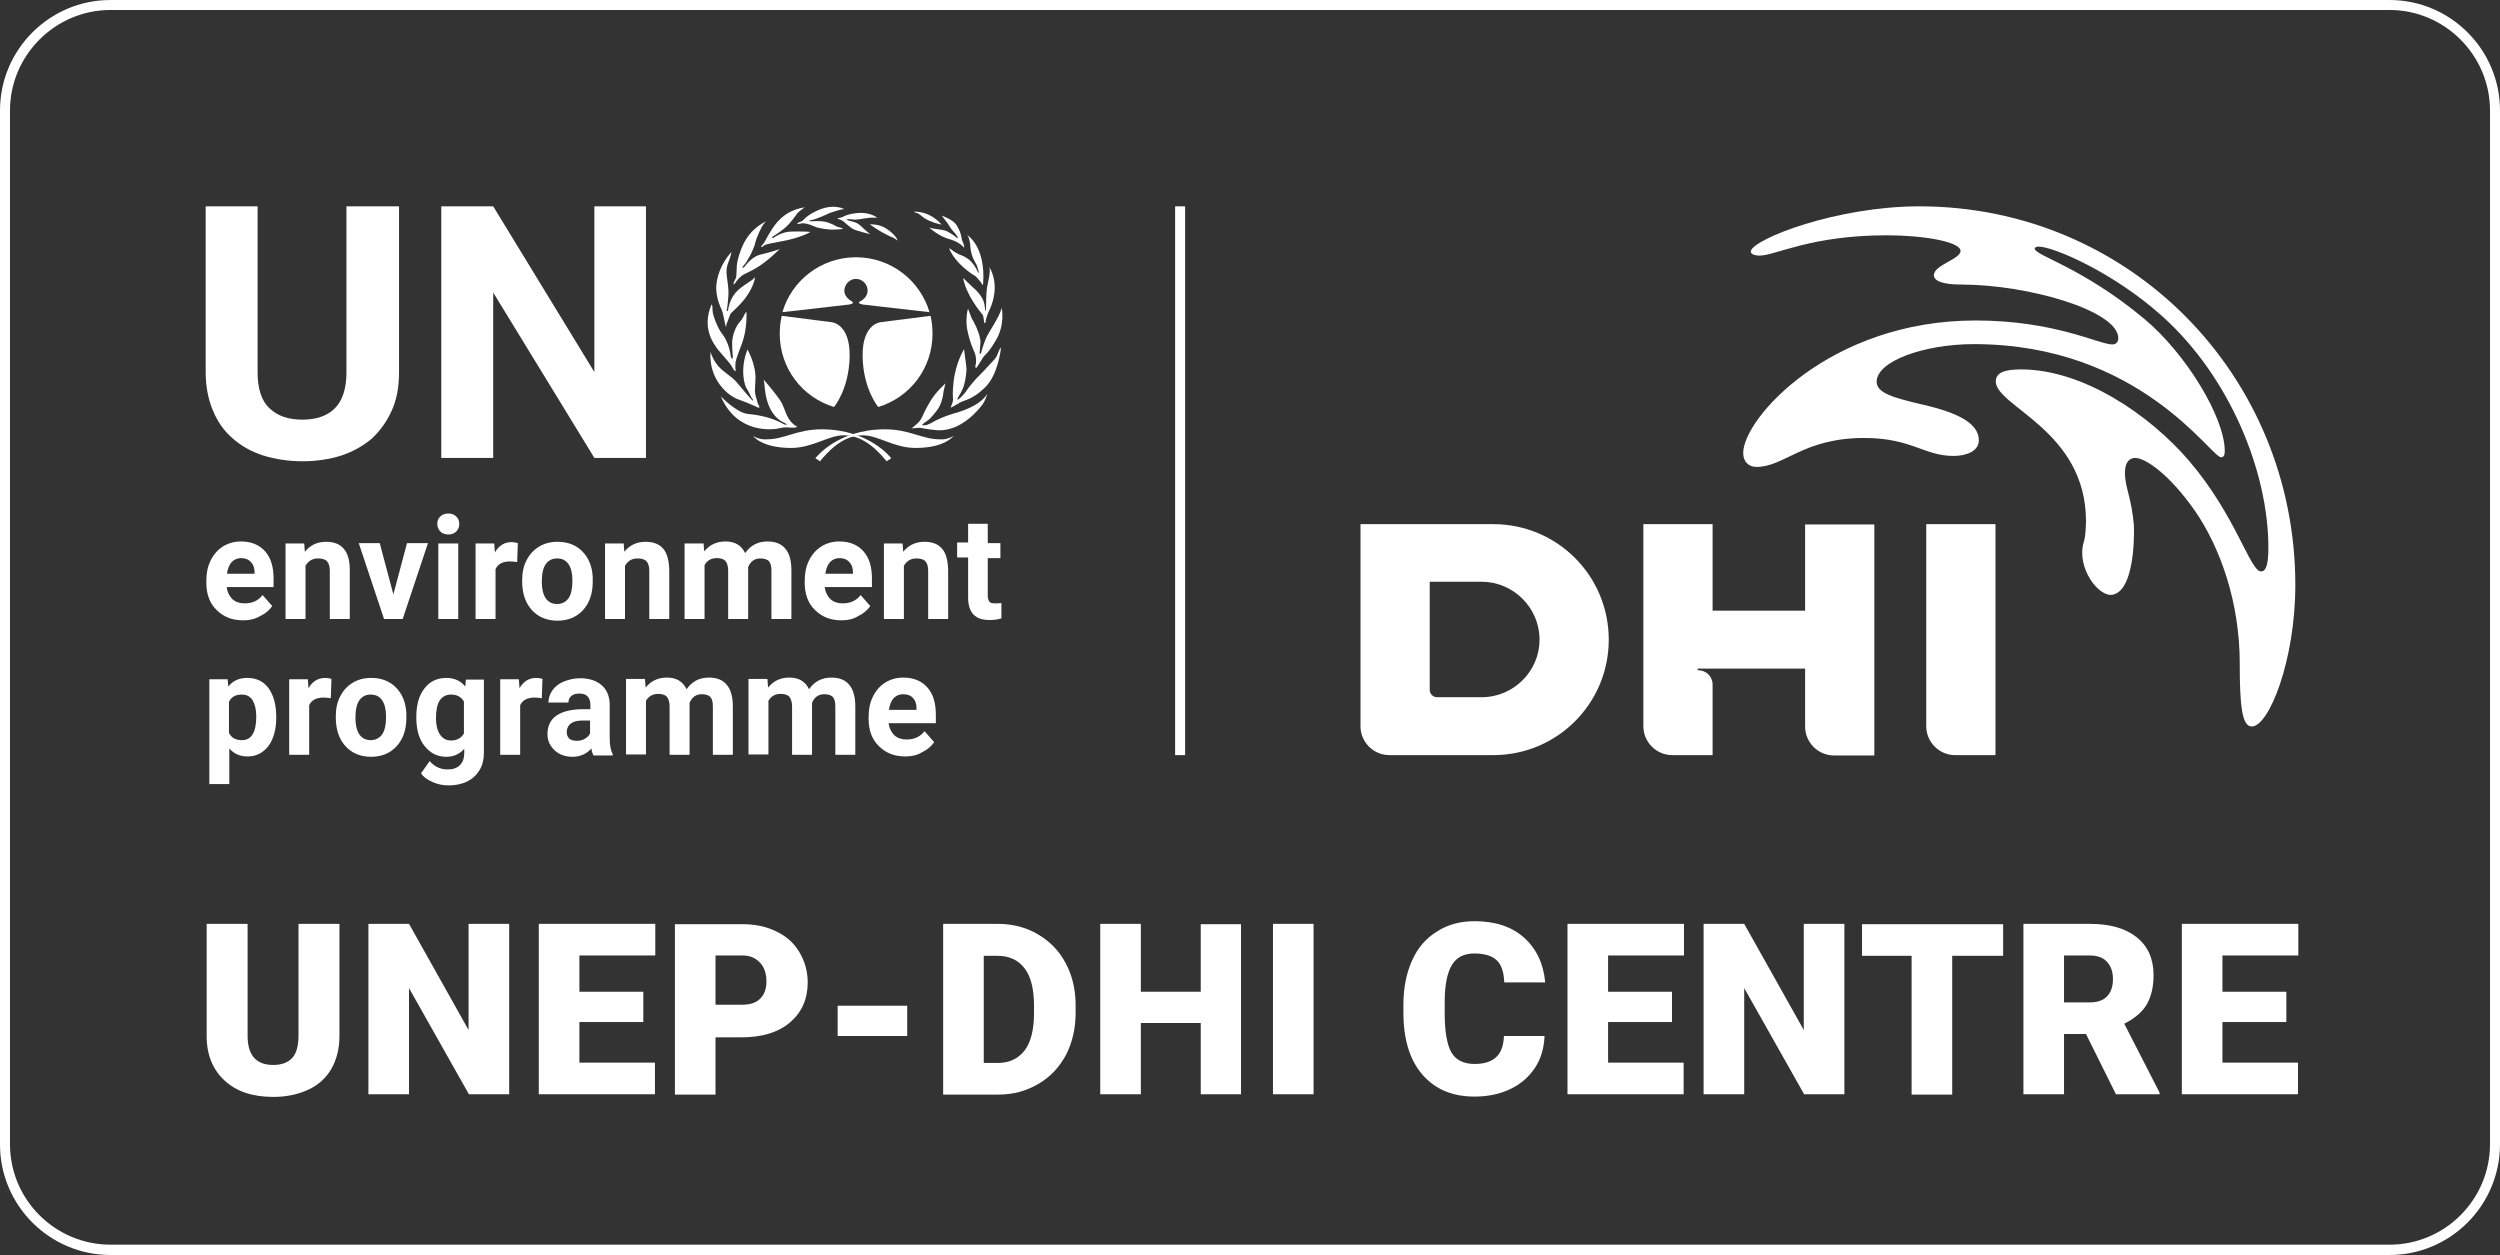
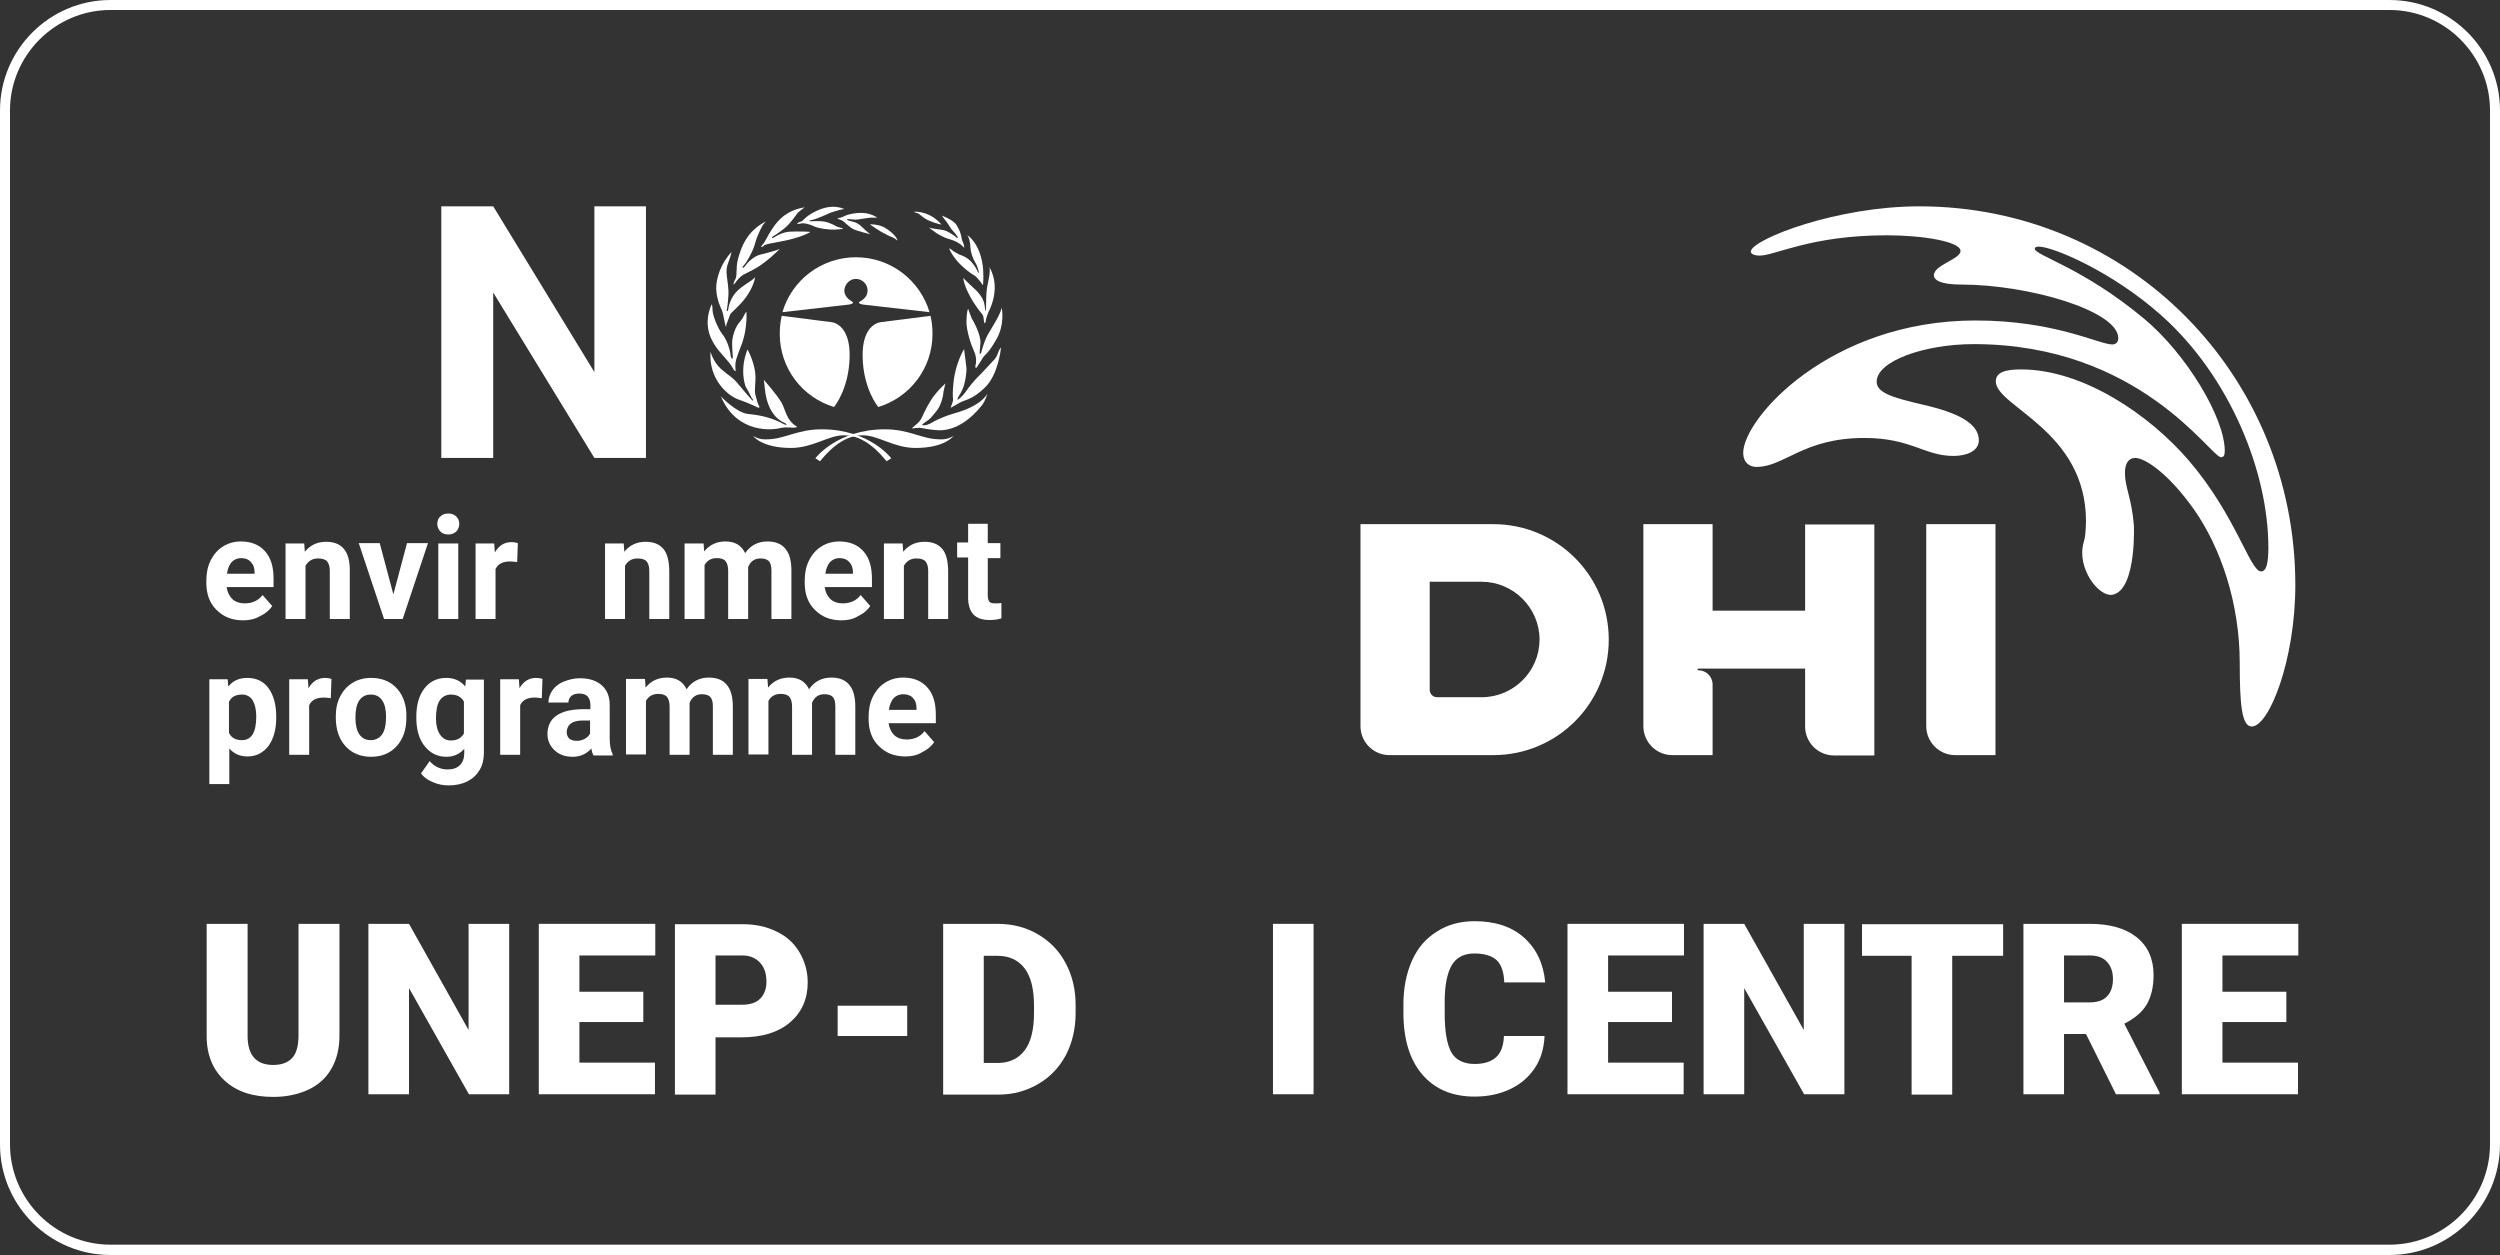
<svg xmlns="http://www.w3.org/2000/svg" x="0px" y="0px" viewBox="0 0 751.2 377.1" style="enable-background:new 0 0 751.2 377.1;" xml:space="preserve">
  <rect x="0" y="0" width="751.2" height="377.1" fill="#333333" stroke="none" />
  <style type="text/css"> .st0{fill:#FFFFFF;} </style>
  <g id="DHI_Logo">
    <g>
      <g>
        <g>
          <g>
            <path class="st0" d="M448.7,157.5h-39.9v60.7c0,4.8,3.9,8.7,8.7,8.7h31.2c19.2,0,34.7-15.5,34.7-34.7 C483.4,173,467.9,157.5,448.7,157.5z M445.2,209.5h-13.4c-1.2,0-2.2-1-2.2-2.2v-32.5h15.6c9.5,0,17.4,7.8,17.4,17.4 C462.6,201.7,454.8,209.5,445.2,209.5z" />
            <path class="st0" d="M542.4,183.5h-27.8v-26h-20.8v60.7c0,4.8,3.9,8.7,8.7,8.7h12.1v-21.2c0-2.4-1.9-4.3-4.3-4.3 c-0.3,0-0.3-0.5,0-0.5h32.1v17.4c0,4.8,3.9,8.7,8.7,8.7h12.1v-69.4h-20.8V183.5z" />
            <path class="st0" d="M578.8,157.5v60.7c0,4.8,3.9,8.7,8.7,8.7h12.1v-69.4H578.8z" />
          </g>
        </g>
      </g>
      <g>
        <path class="st0" d="M576.7,62c-24.8,0-49.6,9.7-50.6,13.4c-0.2,0.8,0.9,1.4,2.6,1.4c4.8,0,15.3-6.1,38.3-6.1 c10.8,0,22.1,1.9,22.1,4.7c0,2.5-8,4.2-8,7.3c0,1.5,2.1,2.8,8.1,2.8c20.4,0,47.3,7.9,47.3,16.1c0,1.2-0.7,1.9-1.8,1.9 c-4,0-17.2-7.2-41.1-7.2c-43.8,0-69.8,29.5-69.8,39.8c0,2.6,1.6,4.2,4,4.2c8.4,0,14-8.7,32.4-8.7c14.1,0,18,5.4,26.8,5.4 c3.8,0,7.6-1.4,7.6-4.7c0-5.1-6.3-8.3-16.8-10.7c-8.9-2.1-13.9-3.5-13.9-6.9c0-6.2,14.3-11.3,29.2-11.3c49.8,0,71.2,34,74.3,34 c0.7,0,1.1-0.5,1.1-1.9c0-10-11.6-29.2-24.2-39.7c-18.7-15.6-32.9-19-32.9-21.1c0-0.4,0.6-0.6,1.2-0.6c4.3,0,22.3,7.6,37.1,20.9 c20.4,18.3,31.9,46.9,31.9,69.5c0,4.5-0.5,7.2-2.2,7.2c-3.3,0-7.5-16.7-21.6-33.2c-11.9-13.9-31.9-27.5-50.5-27.5 c-4.6,0-7.6,0.8-7.6,3.6c0,7.6,27.1,14.7,27.1,42c0,0,0,0.1,0,0.1c-0.1,2.5-0.1,4.3-0.7,6.3c-2.2,7.6,4.5,16.5,8.7,15.7 c7.6-1.5,6.3-23.1,6.4-20.5l0-0.3c-0.7-8.4-2.7-11.4-2.7-15.8c0-3,1.2-4.5,3.1-4.5c2.9,0,10,4.6,17.8,15.7 c7.8,11.2,13.6,27.8,13.6,46c0,12.3,0.6,19,3.6,19c5.2,0,13.1-19.9,13.1-42.5C689.7,112.8,639.9,62,576.7,62z" />
      </g>
    </g>
  </g>
  <g id="UNEP-DHI_CENTRE_Text">
    <g>
      <path class="st0" d="M102,277.7v33.5c0,3.8-0.8,7.1-2.4,9.9s-3.9,4.9-6.9,6.3s-6.5,2.2-10.6,2.2c-6.2,0-11-1.6-14.6-4.9 c-3.5-3.2-5.4-7.7-5.4-13.3v-33.8h12.3v34c0.1,5.6,2.7,8.4,7.7,8.4c2.5,0,4.4-0.7,5.7-2.1c1.3-1.4,1.9-3.7,1.9-6.9v-33.4H102z" />
      <path class="st0" d="M153,328.8h-12.1l-18-31.9v31.9h-12.2v-51.2h12.2l17.9,31.9v-31.9H153V328.8z" />
      <path class="st0" d="M193.3,307.1h-19.2v12.2h22.7v9.5h-34.9v-51.2h35v9.5h-22.8V298h19.2V307.1z" />
      <path class="st0" d="M215,311.5v17.4h-12.2v-51.2H223c3.9,0,7.3,0.7,10.3,2.2c3,1.4,5.3,3.5,6.9,6.2c1.6,2.7,2.5,5.7,2.5,9.1 c0,5-1.8,9-5.3,12s-8.4,4.5-14.6,4.5H215z M215,301.9h8c2.4,0,4.2-0.6,5.4-1.8c1.2-1.2,1.9-2.9,1.9-5.1c0-2.4-0.6-4.3-1.9-5.7 c-1.3-1.4-3-2.2-5.2-2.2H215V301.9z" />
      <path class="st0" d="M272.6,311.3h-20.9v-9.1h20.9V311.3z" />
      <path class="st0" d="M283.4,328.8v-51.2h16.3c4.5,0,8.5,1,12.1,3.1s6.4,4.9,8.4,8.7c2,3.7,3,7.9,3,12.6v2.4c0,4.7-1,8.9-2.9,12.6 c-2,3.7-4.7,6.6-8.3,8.7c-3.6,2.1-7.5,3.2-11.9,3.2H283.4z M295.6,287.2v32.2h4.2c3.5,0,6.2-1.3,8.1-3.8s2.8-6.3,2.8-11.2v-2.2 c0-4.9-0.9-8.7-2.8-11.2s-4.6-3.8-8.2-3.8H295.6z" />
-       <path class="st0" d="M372.9,328.8h-12.1v-21.4h-18v21.4h-12.2v-51.2h12.2V298h18v-20.3h12.1V328.8z" />
      <path class="st0" d="M394.7,328.8h-12.2v-51.2h12.2V328.8z" />
      <path class="st0" d="M464.1,311.5c-0.2,3.6-1.1,6.7-2.9,9.4s-4.2,4.8-7.3,6.3c-3.1,1.5-6.7,2.3-10.8,2.3c-6.7,0-11.9-2.2-15.7-6.6 c-3.8-4.4-5.7-10.6-5.7-18.6v-2.5c0-5,0.9-9.4,2.6-13.2s4.2-6.7,7.5-8.7c3.2-2.1,7-3.1,11.3-3.1c6.1,0,11.1,1.6,14.8,4.9 c3.7,3.3,5.9,7.8,6.4,13.5H452c-0.1-3.1-0.9-5.4-2.3-6.7s-3.7-2-6.7-2c-3,0-5.3,1.1-6.7,3.4c-1.4,2.3-2.2,6-2.2,11v3.6 c0,5.5,0.7,9.4,2,11.7s3.7,3.5,7,3.5c2.8,0,5-0.7,6.4-2c1.5-1.3,2.3-3.5,2.4-6.4H464.1z" />
      <path class="st0" d="M502.4,307.1h-19.2v12.2h22.7v9.5h-34.9v-51.2h35v9.5h-22.8V298h19.2V307.1z" />
      <path class="st0" d="M554.2,328.8h-12.1l-18-31.9v31.9h-12.2v-51.2h12.2l17.9,31.9v-31.9h12.2V328.8z" />
      <path class="st0" d="M601.8,287.2h-15.2v41.7h-12.2v-41.7h-14.9v-9.5h42.4V287.2z" />
      <path class="st0" d="M626.8,310.7h-6.6v18.1H608v-51.2h19.9c6,0,10.7,1.3,14.1,4s5.1,6.5,5.1,11.4c0,3.6-0.7,6.5-2.1,8.9 c-1.4,2.3-3.7,4.2-6.7,5.7l10.6,20.7v0.5h-13.1L626.8,310.7z M620.2,301.2h7.7c2.3,0,4.1-0.6,5.2-1.8c1.2-1.2,1.8-3,1.8-5.2 c0-2.2-0.6-3.9-1.8-5.2s-2.9-1.9-5.2-1.9h-7.7V301.2z" />
      <path class="st0" d="M687,307.1h-19.2v12.2h22.7v9.5h-34.9v-51.2h35v9.5h-22.8V298H687V307.1z" />
    </g>
  </g>
  <g id="UN_Logo_Text">
    <path class="st0" d="M250.6,122.3c-9.5-2.9-16.3-11.6-16.3-22c0-1.9,0.2-3.7,0.6-5.4l14.9,1.9c0,0,5.7,0.3,5.5,10.4 C255.1,117,250.6,122.3,250.6,122.3" />
    <path class="st0" d="M263.9,122.3c9.5-2.9,16.3-11.6,16.3-22c0-1.9-0.2-3.7-0.6-5.4l-14.9,1.9c0,0-5.7,0.3-5.5,10.4 C259.4,117,263.9,122.3,263.9,122.3" />
    <path class="st0" d="M257.2,83.8c1.9,0,3.5,1.6,3.5,3.5c0,1.5-1,2.6-2.3,3.3c-0.2,0.1-0.3,0.2-0.3,0.4c0,0.2,0.7,0.4,1.1,0.5 l20.1,2.3c-2.8-9.5-11.6-16.5-22.1-16.5h0c-10.4,0-19.3,6.9-22.1,16.5l20.1-2.3c0.3-0.1,1-0.2,1.1-0.5c0-0.2-0.1-0.3-0.3-0.4 c-1.2-0.7-2.3-1.8-2.3-3.3C253.8,85.4,255.3,83.8,257.2,83.8" />
    <path class="st0" d="M266.4,138.6l1.4-0.9c0,0-6.5-8.7-20.9-8.7c-7.4,0-11.2,3-16.4,3c0,0-2.1,0.3-4.2-1c0,0,2.5,3.6,11.4,3.6 c6.5,0,11.2-3.8,15.8-3.8C259.8,130.7,264.5,136.3,266.4,138.6" />
    <path class="st0" d="M246.4,138.6l-1.4-0.9c0,0,6.5-8.7,20.9-8.7c7.4,0,11.2,3,16.4,3c0,0,2.1,0.3,4.2-1c0,0-2.5,3.6-11.4,3.6 c-6.5,0-11.2-3.8-15.8-3.8C253,130.7,248.3,136.3,246.4,138.6" />
    <path class="st0" d="M239.5,128.2c-0.3,0.7-3-0.1-4.9,0.4c-2.1,0.6-13.1,2-18-9.5c0,0,4.6,4.9,8.2,5.3c3.6,0.3,7.5,1.2,10.8,3.1 l0.8,0.2c0,0-0.1-0.3-0.4-0.5c-0.4-0.2-3.9-1.3-5.5-6.8c-0.8-2.8-0.7-4.8-1-6.3c0,0,3.7,4.2,5.3,6.8 C236.2,123.5,236.3,126.4,239.5,128.2" />
    <path class="st0" d="M228.2,122.4c-0.3,0.3-1-0.2-1.2-0.3c-0.3-0.1-2.1-1-5.2-2.1c-3.1-1.1-8.9-6-8.3-14.3c0,0,0.8,3.1,3.2,5.2 c2.4,2.1,3.2,2.3,4.7,4c1.4,1.7,4.7,5.6,4.8,5.5c0.1,0,0.2-0.3-0.1-0.5c-0.3-0.2-1.1-2.3-1.7-3.1c-0.6-0.7-2.2-5.7,0.2-11.8 c0,0,2.6,4.5,2.4,9c-0.2,4.5-0.4,3.4,0.7,7.2C227.7,121.3,228.3,122.3,228.2,122.4" />
    <path class="st0" d="M221,111.5c-0.2,0.2-0.8-0.8-1.3-1.7c-0.5-0.9-4.1-4.7-4.5-5.5c-0.5-0.8-4.5-5.6-1.4-12.8c0,0,0.3-0.1,0.3,1.6 s1.6,5.5,2.8,7.1c1.3,1.6,2.4,4.2,2.7,7c0,0,0.2,0.5,0.4,0.6c0.2,0,0.2-0.5,0.2-0.5s-0.2-2.5-0.2-4.3c0-1.7,0.8-4.7,2.4-6.4 c0,0,0.8-0.9,1.2-1.9c0,0,0.3-0.7,0.7-1c0,0,0.3,4.9-1.3,9.4c-1.7,4.5-2.2,5.3-2,7.8C221,110.9,221.1,111.4,221,111.5" />
    <path class="st0" d="M218.2,98.1c-0.2,0-0.3-0.6-0.4-1.1c-0.1-0.5-0.6-3.2-0.9-3.8c-0.3-0.6-1.6-3.3-1.7-6.5c0-3.2,1.4-7.5,4.6-11 c0,0-0.1,1-1,3.3c-0.9,2.2-0.3,4.4-0.3,4.8c0.1,0.4,0.4,3,0.4,4.2c0,1-0.3,4.3-0.5,5c0,0-0.1,0.5,0.1,0.5c0.2,0,0.3-0.4,0.3-0.4 s0.2-2.6,2.1-5c2-2.4,5.5-3.8,6-4.9c0,0-0.3,3.7-4.4,8.1c-3.7,3.9-2.6,1.9-3.8,5.1c0,0-0.5,1.2-0.5,1.4 C218.4,98.2,218.2,98.1,218.2,98.1" />
    <path class="st0" d="M220.4,85.5c0,0-0.1-0.5,0.6-1.7c0.6-1.1,0-3.2,0.8-6.2c0.9-3,2.4-8.1,8.4-11.1c0,0-0.6,0.6-0.9,1 c-0.3,0.4-1.9,3.5-2.4,5.6c-0.5,2.1-2.5,5.7-3.3,6.5c-0.8,0.8-0.4,0.9-0.4,0.9s0.4-0.1,0.8-0.7c0.4-0.6,2.3-2.8,4.5-3.3 c2.2-0.5,5.6-1.5,5.8-1.7c0,0-3.7,3.8-7.2,5.8c-3.4,2-3.8,1.4-5.9,4C221.3,84.6,220.6,85.5,220.4,85.5" />
    <path class="st0" d="M228.7,74.2c0,0,0-0.3,0.6-0.9c0.6-0.6,1.3-2.4,2.4-4c1.1-1.7,3.6-6,10.1-7c0,0-2,1.4-2.3,1.9 c-0.3,0.5-2.2,3-3.1,3.8c-0.8,0.8-3.3,2.6-4.1,3c0,0-0.4,0.3-0.3,0.5c0.1,0.1,0.5-0.1,0.5-0.1s2.3-1.7,5-1.8c2.7-0.1,5.6,0,6,0.1 c0,0-2.6,1.7-8.6,2.8c-6.1,1.1-4.9,1.1-5.9,1.7C229.1,74.2,228.9,74.3,228.7,74.2" />
    <path class="st0" d="M239.5,67.2c0,0,0.1-0.3,1.1-0.6c1-0.3,0.9-1.2,3.9-2.8c3-1.6,6.1-2.3,9.2-1c0,0-1.3,0.2-1.5,0.3 c-0.2,0.1-2.5,0.7-3.1,1c-0.6,0.3-3.9,1.8-5.2,2c-1.3,0.3-0.7,0.3-0.7,0.3s0.3,0.1,0.6,0.1c0.3,0,3.2-0.3,5.1,0.4 c1.9,0.7,1.9,0.9,2.6,1.2c0.8,0.3,1.7,0.4,1.8,0.7c0,0-1.9,0.2-3.1,0.2c-1.1,0-4.2-0.3-5.6-1c-1.4-0.7-3.1-1-3.7-0.9 C240.4,67.3,239.7,67.3,239.5,67.2" />
    <path class="st0" d="M251.6,65.7c0,0,0.1-0.2,1-0.3c0.9-0.2,1.1-0.7,3.1-1.1c2-0.4,5.1-0.8,7.9,1.1c0,0-1.7,0-2.1,0 c-0.4,0-3.7,0.6-4.5,0.6c-0.8,0-2.3-0.3-2.5-0.1c-0.2,0.3,1.4,0.6,1.7,0.7c0.3,0.1,1.4,0.2,2.8,1.6c1.4,1.4,2.5,2.2,2.6,2.2 c0,0-4.2-1-5.3-1.6c-1.1-0.6-2.9-2.4-3.2-2.5C252.8,66.1,251.6,65.7,251.6,65.7" />
    <path class="st0" d="M261.4,67.4c0,0,2.7-0.1,4.6,1.1c2,1.2,3.5,2.8,3.7,3.8c0,0-1.1-0.9-1.8-1.1c-0.7-0.2-2.8-1.4-3.2-1.6 C264.3,69.4,261.8,67.8,261.4,67.4" />
    <path class="st0" d="M274,128.7c0,0,0.4-0.4,1.7-1.5c1.3-1.1,1.6-2.7,3-5.2c1.4-2.5,2.6-4.2,5.4-6.8c0,0-0.5,1.9-0.6,2.5 c0,0.6-0.5,3.9-2.1,5.8c-1.6,1.9-1.7,2.3-3.6,3.5c0,0-0.7,0.5-0.7,0.7c0,0.2,1.3,0,1.3,0s1.4-0.5,1.8-0.8c0.4-0.3,2.3-1.2,3.1-1.5 c0.8-0.3,1.4-0.6,3.1-1.1c1.7-0.5,7.9-2.1,10.3-6c0,0-0.7,2.3-1.6,3.4c-0.9,1.1-5.9,7.7-13,7.6c0,0-2.8-0.2-4.2-0.5 c-1.4-0.3-2-0.3-2.2-0.2C275.6,128.5,274.2,128.8,274,128.7" />
    <path class="st0" d="M289.7,104.9c0,0-2.6,4.1-3.2,10.1c-0.6,5.9,0.4,4.2-0.6,6.8c0,0-0.3,0.7-0.2,0.7c0.1,0,0.6-0.3,2.5-1.4 c1.9-1.1,3.7-0.8,7.7-4.6c4-3.8,4.8-11.4,4.9-12.1c0,0-0.6,0.6-0.9,1.6c-0.3,1-0.9,1.8-1.1,2c-0.1,0.1-4.5,4.9-5,5.3 c-0.5,0.4-3.1,3.5-3.6,4.4c-0.6,0.9-2.2,2.5-2.5,2.4c0,0,0-0.4,0.2-0.7c0.1-0.3,1.3-1.9,1.8-3.8c0.5-1.9,0.6-3,0.7-4.2 C290.5,110.2,289.7,105.8,289.7,104.9" />
    <path class="st0" d="M293.2,110.6c0,0-0.3-0.6,0-1.1c0.1-0.3,0.3-2.3-0.5-3.9c-0.8-1.7-2.4-6.2-2.3-9.3c0.1-3.1,0.5-3.5,0.5-3.5 s0.9,2.5,1.1,2.9c0.3,0.4,2.8,4.9,2.6,7.4c-0.2,2.5-0.3,3.2-0.2,3.3c0.1,0,0.4-0.3,0.5-0.6c0-0.3,0.5-2,1.3-4 c0.8-2,4.1-6.4,4.8-9.3c0,0,1.1,5.1-1.8,9.8c-2.8,4.8-3.1,3.7-4.3,5.9C293.6,110.3,293.4,110.6,293.2,110.6" />
    <path class="st0" d="M295.8,97.1c-0.2,0-0.1-2-0.6-2.6c-0.5-0.6-4.9-5.8-5.8-11c0,0,2.8,2.8,3.2,3.1c0.5,0.3,2.3,2.2,2.9,3.8 c0.6,1.6,0.4,3,0.6,3c0.2,0,0.2-1.8,0.2-1.8s0-3.6,0.3-5.3c0.3-1.7,1.1-4.5,0.7-6c0,0,1.7,2.6,1.6,6.4c-0.1,3.7-1.7,6.7-1.9,7.1 c-0.2,0.4-0.8,2.2-0.8,2.6C296.3,96.9,295.8,97.1,295.8,97.1" />
    <path class="st0" d="M290.6,70.6c0,0,5.7,3.4,4.8,14.8c0,0,0,0.5-0.3,0c-0.3-0.6-1.6-2.1-2.1-2.5c-0.6-0.3-5.7-3.4-7.8-8.2 c0,0,0.3-0.1,0.8,0.4c0.5,0.5,2.1,1.3,2.3,1.4c0.3,0.1,2,0.6,3.4,2c1.3,1.4,1.8,2.5,2.2,3.4c0,0,0.4,0.3,0.1-0.6 c-0.3-0.9-0.3-1.4-1-2.5c-0.7-1.1-1.3-3-1.4-4.3C291.6,73.2,291.2,71.2,290.6,70.6" />
    <path class="st0" d="M289.7,74.5c0,0,0.1-0.8-0.4-1.8c-0.6-1.1-0.1-2.2-1.9-5.1c-1-1.6-4.4-2.8-4.4-2.8s1,1.4,1.6,2.1 c0.6,0.8,0.8,1.3,1.1,1.7c0.2,0.4,1.4,1.5,1.8,2.2c0.1,0.1,0.3,0.5,0.3,0.7c0,0.2-0.5-0.1-0.6-0.3c-0.1-0.1-2.2-1.7-3.5-2 c-1.3-0.3-3.8-0.5-4.5-0.8c0,0,3,2.7,6.2,3.5C288.6,72.8,289.7,74.5,289.7,74.5" />
    <path class="st0" d="M282.9,67.5c0,0-3-4-8.3-3.9c0,0,0.3,0.3,0.9,0.4c0.6,0.1,1.7,1.2,2.2,1.5C278.3,65.9,279.5,66.7,282.9,67.5" />
-     <path class="st0" d="M119.9,62v49.9c0,4.4-0.7,8.2-2.2,11.5s-3.5,6.1-6,8.4c-2.6,2.2-5.6,3.9-9.2,5.1c-3.5,1.1-7.4,1.7-11.6,1.7 c-4.2,0-8.1-0.6-11.7-1.7c-3.5-1.1-6.6-2.8-9.2-5.1c-2.6-2.2-4.6-5-6-8.4c-1.4-3.3-2.2-7.2-2.2-11.5V62h15.6v49.9 c0,4.9,1.2,8.6,3.6,10.8c2.4,2.3,5.7,3.4,9.8,3.4c4.2,0,7.5-1.1,9.8-3.4c2.3-2.3,3.5-5.9,3.5-10.8V62H119.9z" />
    <polygon class="st0" points="194.1,137.6 178.6,137.6 148.2,87.9 148.2,137.6 132.6,137.6 132.6,62 148.2,62 178.6,111.8 178.6,62 194.1,62 " />
    <path class="st0" d="M72.5,167.7c-1.2,0-2.1,0.4-2.9,1.2c-0.7,0.8-1.2,2-1.4,3.5h8.3V172c0-1.4-0.4-2.4-1.1-3.1 C74.7,168.1,73.7,167.7,72.5,167.7 M73.1,186.4c-3.3,0-5.9-1-8-3.1c-2.1-2-3.1-4.8-3.1-8.2v-0.6c0-2.3,0.4-4.3,1.3-6.1 c0.9-1.8,2.1-3.2,3.7-4.2c1.6-1,3.4-1.5,5.4-1.5c3.1,0,5.5,1,7.2,2.9c1.8,2,2.6,4.7,2.6,8.3v2.5H68.1c0.2,1.5,0.8,2.7,1.7,3.6 c1,0.9,2.2,1.3,3.7,1.3c2.3,0,4.1-0.8,5.4-2.5l2.9,3.3c-0.9,1.3-2.1,2.3-3.6,3C76.7,186,75,186.4,73.1,186.4" />
    <path class="st0" d="M91.4,163.2l0.2,2.6c1.6-2,3.7-3,6.4-3c2.4,0,4.1,0.7,5.3,2.1c1.2,1.4,1.8,3.5,1.8,6.3V186h-6v-14.5 c0-1.3-0.3-2.2-0.8-2.8c-0.5-0.6-1.5-0.9-2.7-0.9c-1.7,0-2.9,0.7-3.8,2.2v16h-6v-22.7H91.4z" />
    <polygon class="st0" points="118.2,178.6 122.3,163.2 128.6,163.2 121,186 115.4,186 107.8,163.2 114.1,163.2 " />
    <path class="st0" d="M137.7,186h-6v-22.7h6V186z M131.4,157.4c0-0.9,0.3-1.7,0.9-2.2c0.6-0.6,1.4-0.9,2.4-0.9c1,0,1.8,0.3,2.4,0.9 c0.6,0.6,0.9,1.3,0.9,2.2c0,0.9-0.3,1.7-0.9,2.3c-0.6,0.6-1.4,0.9-2.4,0.9c-1,0-1.8-0.3-2.4-0.9C131.7,159,131.4,158.3,131.4,157.4 " />
    <path class="st0" d="M155.4,168.9c-0.8-0.1-1.5-0.2-2.1-0.2c-2.3,0-3.7,0.8-4.4,2.3V186h-6v-22.7h5.6l0.2,2.7 c1.2-2.1,2.9-3.1,5-3.1c0.7,0,1.3,0.1,1.9,0.3L155.4,168.9z" />
-     <path class="st0" d="M162.8,174.8c0,2.2,0.4,3.8,1.2,5c0.8,1.1,1.9,1.7,3.4,1.7c1.4,0,2.6-0.6,3.4-1.7c0.8-1.1,1.2-2.9,1.2-5.4 c0-2.1-0.4-3.8-1.2-4.9c-0.8-1.2-2-1.7-3.4-1.7c-1.5,0-2.6,0.6-3.4,1.7C163.2,170.6,162.8,172.4,162.8,174.8 M156.9,174.4 c0-2.3,0.4-4.3,1.3-6c0.9-1.8,2.1-3.1,3.7-4.1c1.6-1,3.5-1.5,5.6-1.5c3,0,5.5,0.9,7.4,2.8c1.9,1.9,3,4.4,3.2,7.7l0,1.6 c0,3.5-1,6.3-2.9,8.4c-1.9,2.1-4.5,3.2-7.7,3.2c-3.2,0-5.8-1.1-7.7-3.2c-1.9-2.1-2.9-5-2.9-8.6V174.4z" />
    <path class="st0" d="M187.4,163.2l0.2,2.6c1.6-2,3.7-3,6.4-3c2.4,0,4.1,0.7,5.3,2.1c1.2,1.4,1.7,3.5,1.8,6.3V186h-6v-14.5 c0-1.3-0.3-2.2-0.8-2.8c-0.5-0.6-1.5-0.9-2.7-0.9c-1.7,0-2.9,0.7-3.8,2.2v16h-6v-22.7H187.4z" />
    <path class="st0" d="M211.4,163.2l0.2,2.5c1.6-2,3.7-3,6.4-3c2.9,0,4.8,1.2,5.9,3.5c1.6-2.3,3.8-3.5,6.7-3.5c2.4,0,4.2,0.7,5.4,2.2 c1.2,1.4,1.8,3.6,1.8,6.5V186h-6v-14.5c0-1.3-0.2-2.2-0.7-2.8c-0.5-0.6-1.4-0.9-2.6-0.9c-1.8,0-3,0.9-3.7,2.6l0,15.6h-6v-14.5 c0-1.3-0.3-2.3-0.8-2.9c-0.5-0.6-1.4-0.9-2.6-0.9c-1.7,0-2.9,0.7-3.7,2.1V186h-6v-22.7H211.4z" />
    <path class="st0" d="M252.3,167.7c-1.2,0-2.1,0.4-2.9,1.2c-0.7,0.8-1.2,2-1.4,3.5h8.3V172c0-1.4-0.4-2.4-1.1-3.1 C254.5,168.1,253.5,167.7,252.3,167.7 M252.9,186.4c-3.3,0-5.9-1-8-3.1c-2.1-2-3.1-4.8-3.1-8.2v-0.6c0-2.3,0.4-4.3,1.3-6.1 c0.9-1.8,2.1-3.2,3.7-4.2c1.6-1,3.4-1.5,5.4-1.5c3.1,0,5.5,1,7.2,2.9c1.8,2,2.6,4.7,2.6,8.3v2.5h-14.2c0.2,1.5,0.8,2.7,1.7,3.6 c1,0.9,2.2,1.3,3.7,1.3c2.3,0,4.1-0.8,5.4-2.5l2.9,3.3c-0.9,1.3-2.1,2.3-3.6,3C256.5,186,254.8,186.4,252.9,186.4" />
    <path class="st0" d="M271.2,163.2l0.2,2.6c1.6-2,3.7-3,6.4-3c2.4,0,4.1,0.7,5.3,2.1c1.2,1.4,1.7,3.5,1.8,6.3V186h-6v-14.5 c0-1.3-0.3-2.2-0.8-2.8c-0.5-0.6-1.5-0.9-2.7-0.9c-1.7,0-2.9,0.7-3.8,2.2v16h-6v-22.7H271.2z" />
    <path class="st0" d="M296.8,157.6v5.6h3.8v4.5h-3.8V179c0,0.8,0.2,1.4,0.5,1.8c0.3,0.4,0.9,0.5,1.8,0.5c0.7,0,1.2,0,1.8-0.1v4.6 c-1.2,0.4-2.4,0.5-3.6,0.5c-4.2,0-6.3-2.1-6.4-6.5v-12.3h-3.3v-4.5h3.3v-5.6H296.8z" />
    <path class="st0" d="M77,215.3c0-2.1-0.4-3.7-1.1-4.9c-0.7-1.1-1.8-1.7-3.2-1.7c-1.9,0-3.2,0.7-3.9,2.2v9.3c0.7,1.5,2,2.2,3.9,2.2 C75.6,222.4,77,220,77,215.3 M83,215.7c0,3.5-0.8,6.3-2.3,8.4c-1.6,2.1-3.7,3.2-6.3,3.2c-2.3,0-4.1-0.8-5.5-2.4v10.7h-6v-31.5h5.5 l0.2,2.2c1.4-1.8,3.3-2.6,5.7-2.6c2.7,0,4.9,1,6.4,3.1c1.5,2.1,2.3,4.9,2.3,8.6V215.7z" />
    <path class="st0" d="M99.4,209.8c-0.8-0.1-1.5-0.2-2.1-0.2c-2.3,0-3.7,0.8-4.4,2.3v14.9h-6v-22.7h5.6l0.2,2.7 c1.2-2.1,2.9-3.1,5-3.1c0.7,0,1.3,0.1,1.9,0.3L99.4,209.8z" />
    <path class="st0" d="M106.8,215.7c0,2.2,0.4,3.8,1.2,5c0.8,1.1,1.9,1.7,3.4,1.7c1.4,0,2.6-0.6,3.4-1.7c0.8-1.1,1.2-2.9,1.2-5.4 c0-2.1-0.4-3.8-1.2-4.9c-0.8-1.2-2-1.7-3.4-1.7c-1.5,0-2.6,0.6-3.4,1.7C107.2,211.5,106.8,213.3,106.8,215.7 M100.9,215.3 c0-2.3,0.4-4.3,1.3-6c0.9-1.8,2.1-3.1,3.7-4.1c1.6-1,3.5-1.5,5.6-1.5c3,0,5.5,0.9,7.4,2.8c1.9,1.9,3,4.4,3.2,7.7l0,1.6 c0,3.5-1,6.3-2.9,8.4c-1.9,2.1-4.5,3.2-7.7,3.2c-3.2,0-5.8-1.1-7.7-3.2c-1.9-2.1-2.9-5-2.9-8.6V215.3z" />
    <path class="st0" d="M131,215.8c0,2.1,0.4,3.7,1.2,4.9c0.8,1.2,1.9,1.8,3.3,1.8c1.8,0,3.1-0.7,3.9-2.1v-9.6 c-0.8-1.4-2.1-2.1-3.9-2.1c-1.4,0-2.6,0.6-3.4,1.8C131.4,211.6,131,213.4,131,215.8 M125.1,215.3c0-3.5,0.8-6.3,2.4-8.4 c1.6-2.1,3.8-3.2,6.6-3.2c2.4,0,4.4,0.9,5.7,2.6l0.2-2.1h5.4v22c0,2-0.4,3.7-1.3,5.2c-0.9,1.5-2.1,2.6-3.7,3.4 c-1.6,0.8-3.5,1.2-5.6,1.2c-1.6,0-3.2-0.3-4.8-1c-1.6-0.7-2.7-1.5-3.5-2.6l2.6-3.7c1.5,1.7,3.3,2.5,5.4,2.5c1.6,0,2.8-0.4,3.7-1.3 c0.9-0.9,1.3-2.1,1.3-3.7v-1.2c-1.4,1.6-3.2,2.4-5.4,2.4c-2.7,0-4.8-1.1-6.5-3.2c-1.7-2.1-2.5-5-2.5-8.5V215.3z" />
    <path class="st0" d="M162.8,209.8c-0.8-0.1-1.5-0.2-2.1-0.2c-2.3,0-3.7,0.8-4.4,2.3v14.9h-6v-22.7h5.6l0.2,2.7 c1.2-2.1,2.9-3.1,5-3.1c0.7,0,1.3,0.1,1.9,0.3L162.8,209.8z" />
    <path class="st0" d="M173.3,222.6c0.9,0,1.7-0.2,2.4-0.6c0.7-0.4,1.3-0.9,1.6-1.6v-3.9h-2.2c-3,0-4.6,1.1-4.8,3.2l0,0.4 c0,0.8,0.3,1.4,0.8,1.9C171.7,222.4,172.4,222.6,173.3,222.6 M178.3,226.9c-0.3-0.5-0.5-1.2-0.6-2c-1.4,1.6-3.3,2.5-5.6,2.5 c-2.2,0-4-0.6-5.4-1.9c-1.4-1.3-2.2-2.9-2.2-4.9c0-2.4,0.9-4.3,2.6-5.5c1.8-1.3,4.3-1.9,7.6-2h2.7v-1.3c0-1.1-0.3-1.9-0.8-2.5 c-0.5-0.6-1.4-0.9-2.5-0.9c-1,0-1.8,0.2-2.4,0.7c-0.6,0.5-0.9,1.2-0.9,2h-6c0-1.3,0.4-2.5,1.2-3.7c0.8-1.1,1.9-2,3.4-2.6 c1.5-0.6,3.1-1,4.9-1c2.7,0,4.9,0.7,6.5,2.1c1.6,1.4,2.4,3.4,2.4,5.9v9.9c0,2.2,0.3,3.8,0.9,4.9v0.4H178.3z" />
    <path class="st0" d="M193.8,204.1l0.2,2.5c1.6-2,3.7-3,6.4-3c2.9,0,4.8,1.2,5.9,3.5c1.6-2.3,3.8-3.5,6.7-3.5c2.4,0,4.2,0.7,5.4,2.2 c1.2,1.4,1.8,3.6,1.8,6.5v14.5h-6v-14.5c0-1.3-0.2-2.2-0.7-2.8c-0.5-0.6-1.4-0.9-2.6-0.9c-1.8,0-3,0.9-3.7,2.6l0,15.6h-6v-14.5 c0-1.3-0.3-2.3-0.8-2.9c-0.5-0.6-1.4-0.9-2.6-0.9c-1.7,0-2.9,0.7-3.7,2.1v16.1h-6v-22.7H193.8z" />
    <path class="st0" d="M230.6,204.1l0.2,2.5c1.6-2,3.7-3,6.4-3c2.9,0,4.8,1.2,5.9,3.5c1.6-2.3,3.8-3.5,6.7-3.5c2.4,0,4.2,0.7,5.4,2.2 c1.2,1.4,1.8,3.6,1.8,6.5v14.5h-6v-14.5c0-1.3-0.2-2.2-0.7-2.8c-0.5-0.6-1.4-0.9-2.6-0.9c-1.8,0-3,0.9-3.7,2.6l0,15.6h-6v-14.5 c0-1.3-0.3-2.3-0.8-2.9c-0.5-0.6-1.4-0.9-2.6-0.9c-1.7,0-2.9,0.7-3.7,2.1v16.1h-6v-22.7H230.6z" />
    <path class="st0" d="M271.4,208.6c-1.2,0-2.1,0.4-2.9,1.2c-0.7,0.8-1.2,2-1.4,3.5h8.3v-0.5c0-1.4-0.4-2.4-1.1-3.1 C273.7,209,272.7,208.6,271.4,208.6 M272.1,227.3c-3.3,0-5.9-1-8-3.1c-2.1-2-3.1-4.8-3.1-8.2v-0.6c0-2.3,0.4-4.3,1.3-6.1 c0.9-1.8,2.1-3.2,3.7-4.2c1.6-1,3.4-1.5,5.4-1.5c3.1,0,5.5,1,7.2,2.9c1.8,2,2.6,4.7,2.6,8.3v2.5h-14.2c0.2,1.5,0.8,2.7,1.7,3.6 c1,0.9,2.2,1.3,3.7,1.3c2.3,0,4.1-0.8,5.4-2.5l2.9,3.3c-0.9,1.3-2.1,2.3-3.6,3C275.7,226.9,274,227.3,272.1,227.3" />
  </g>
  <g id="Frame__x2B__vertical_line">
    <path class="st0" d="M718,377.1H33.2C14.9,377.1,0,362.2,0,343.9V33.2C0,14.9,14.9,0,33.2,0H718c18.3,0,33.2,14.9,33.2,33.2v310.6 C751.2,362.2,736.3,377.1,718,377.1z M33.2,3C16.6,3,3,16.6,3,33.2v310.6c0,16.7,13.6,30.2,30.2,30.2H718 c16.7,0,30.2-13.6,30.2-30.2V33.2C748.2,16.6,734.6,3,718,3H33.2z" />
-     <rect x="353.1" y="62" class="st0" width="3" height="164.9" />
  </g>
</svg>